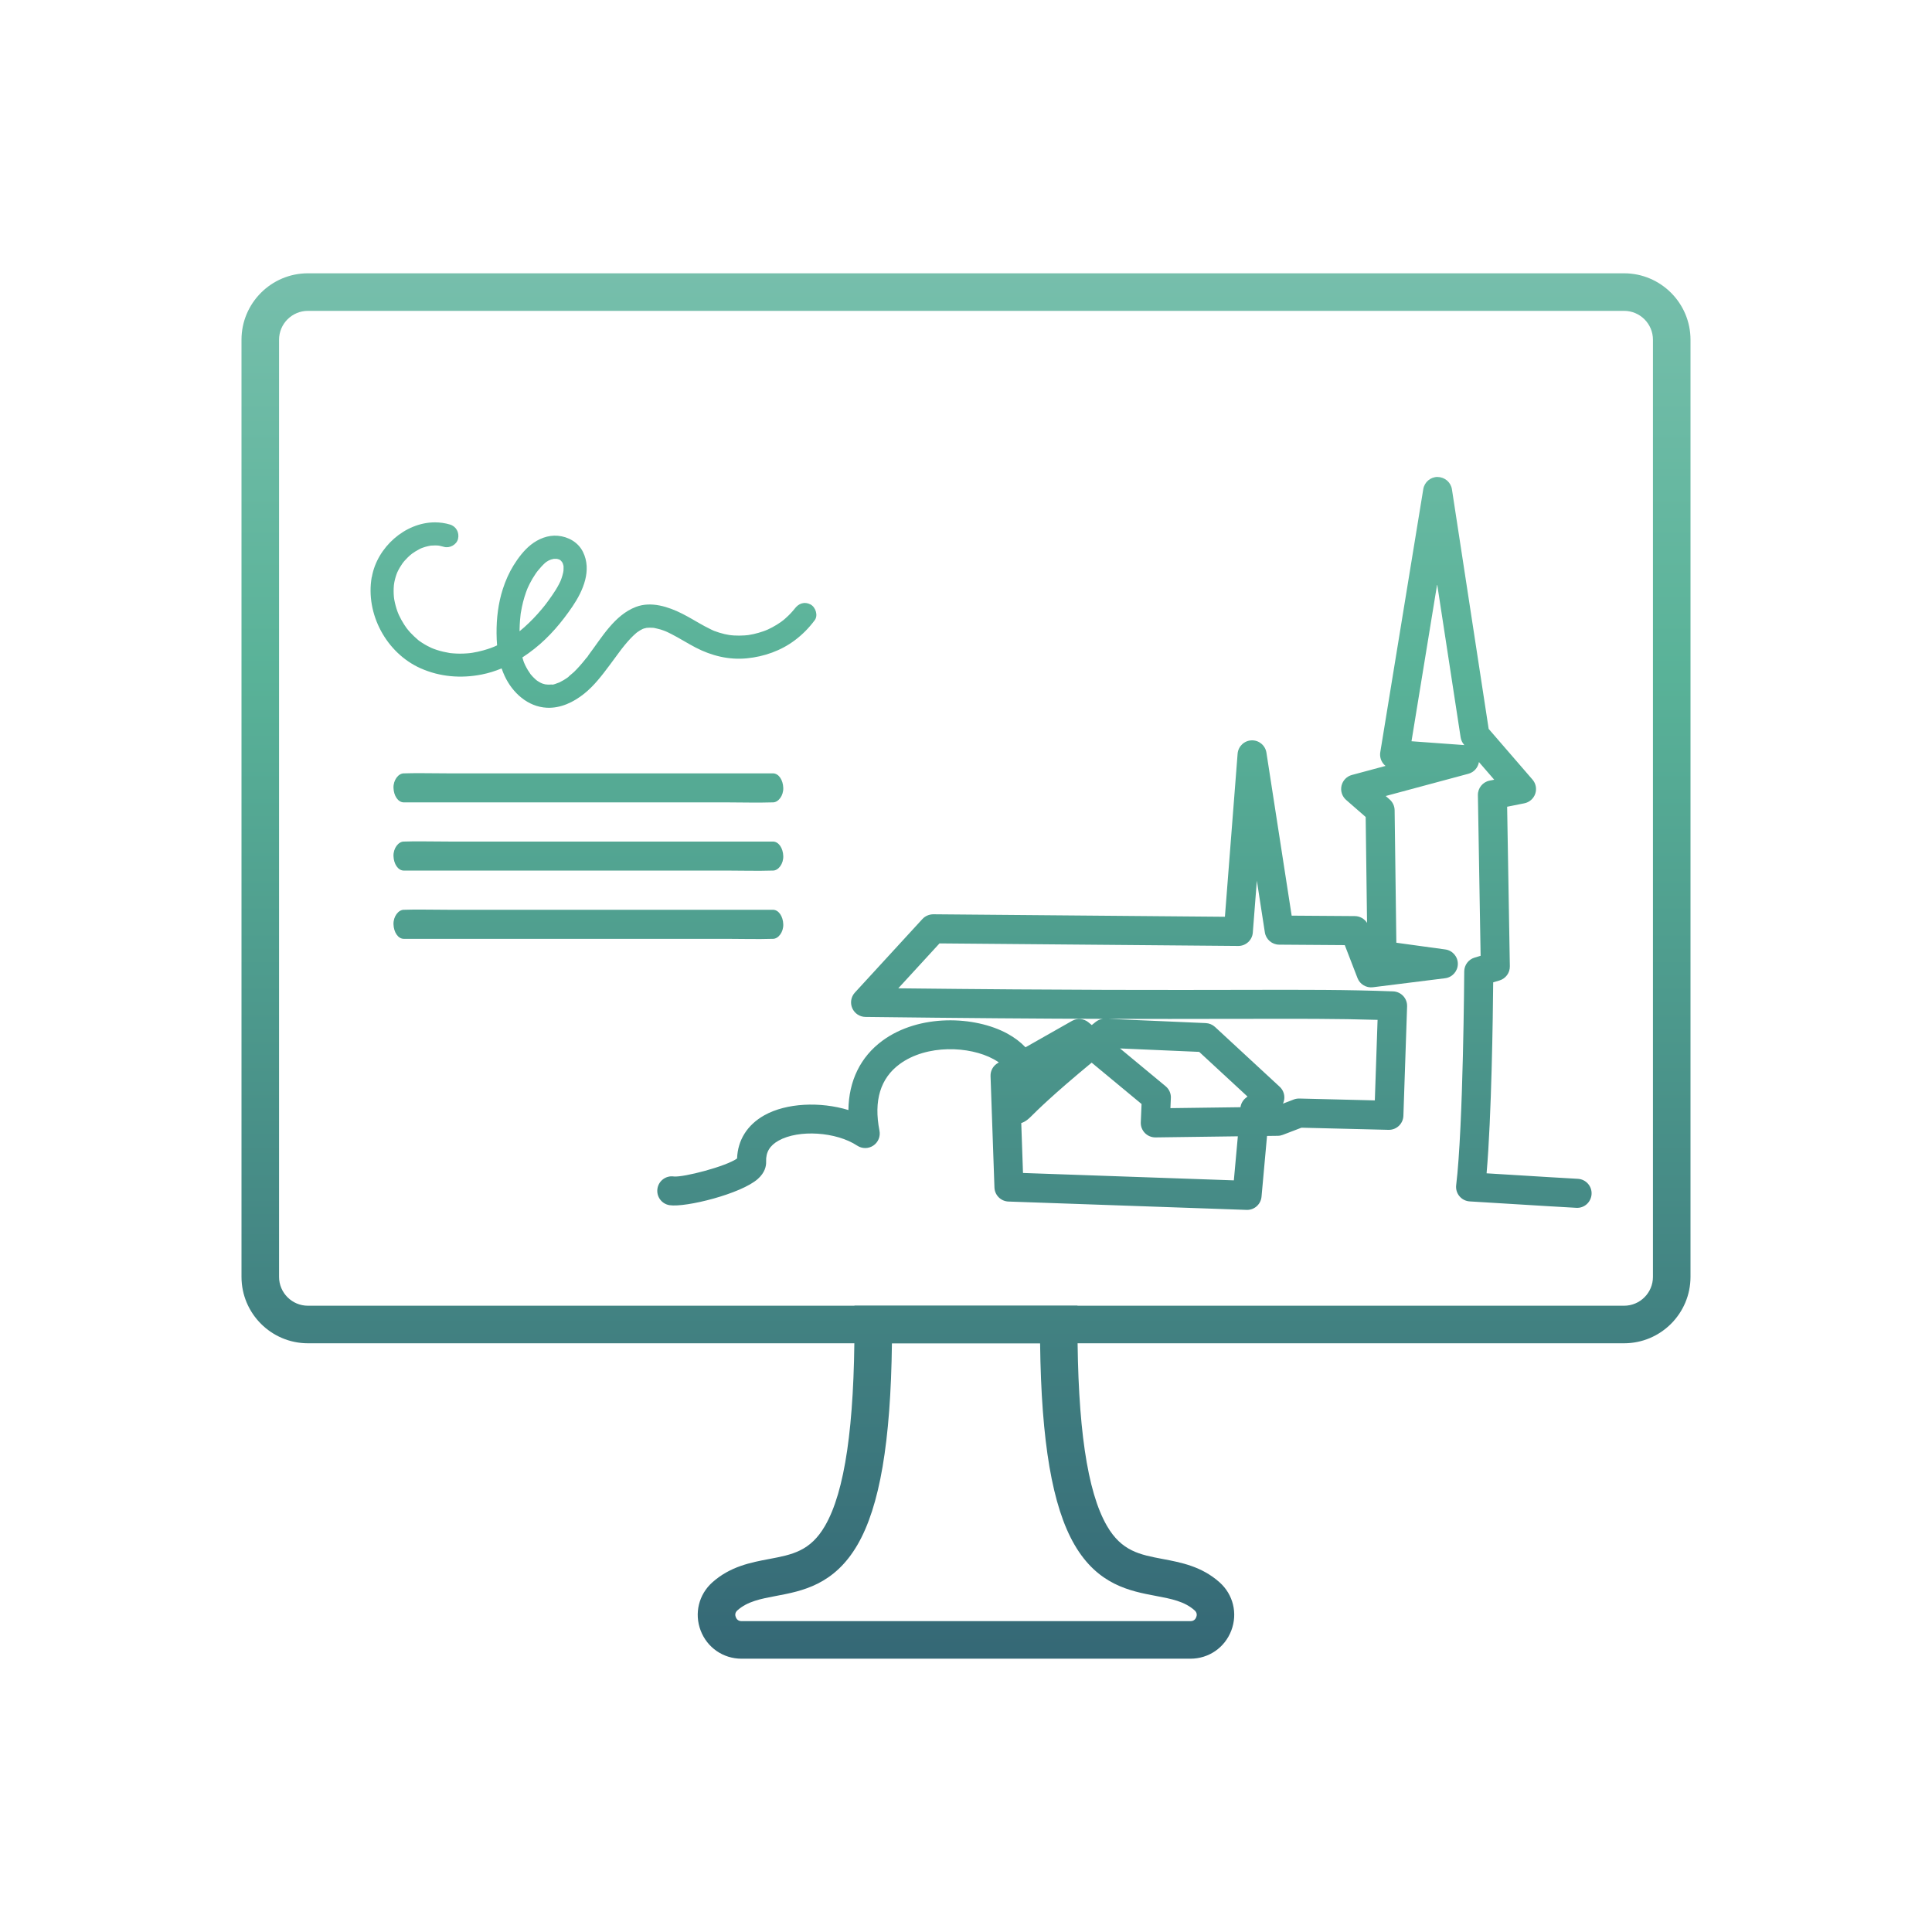
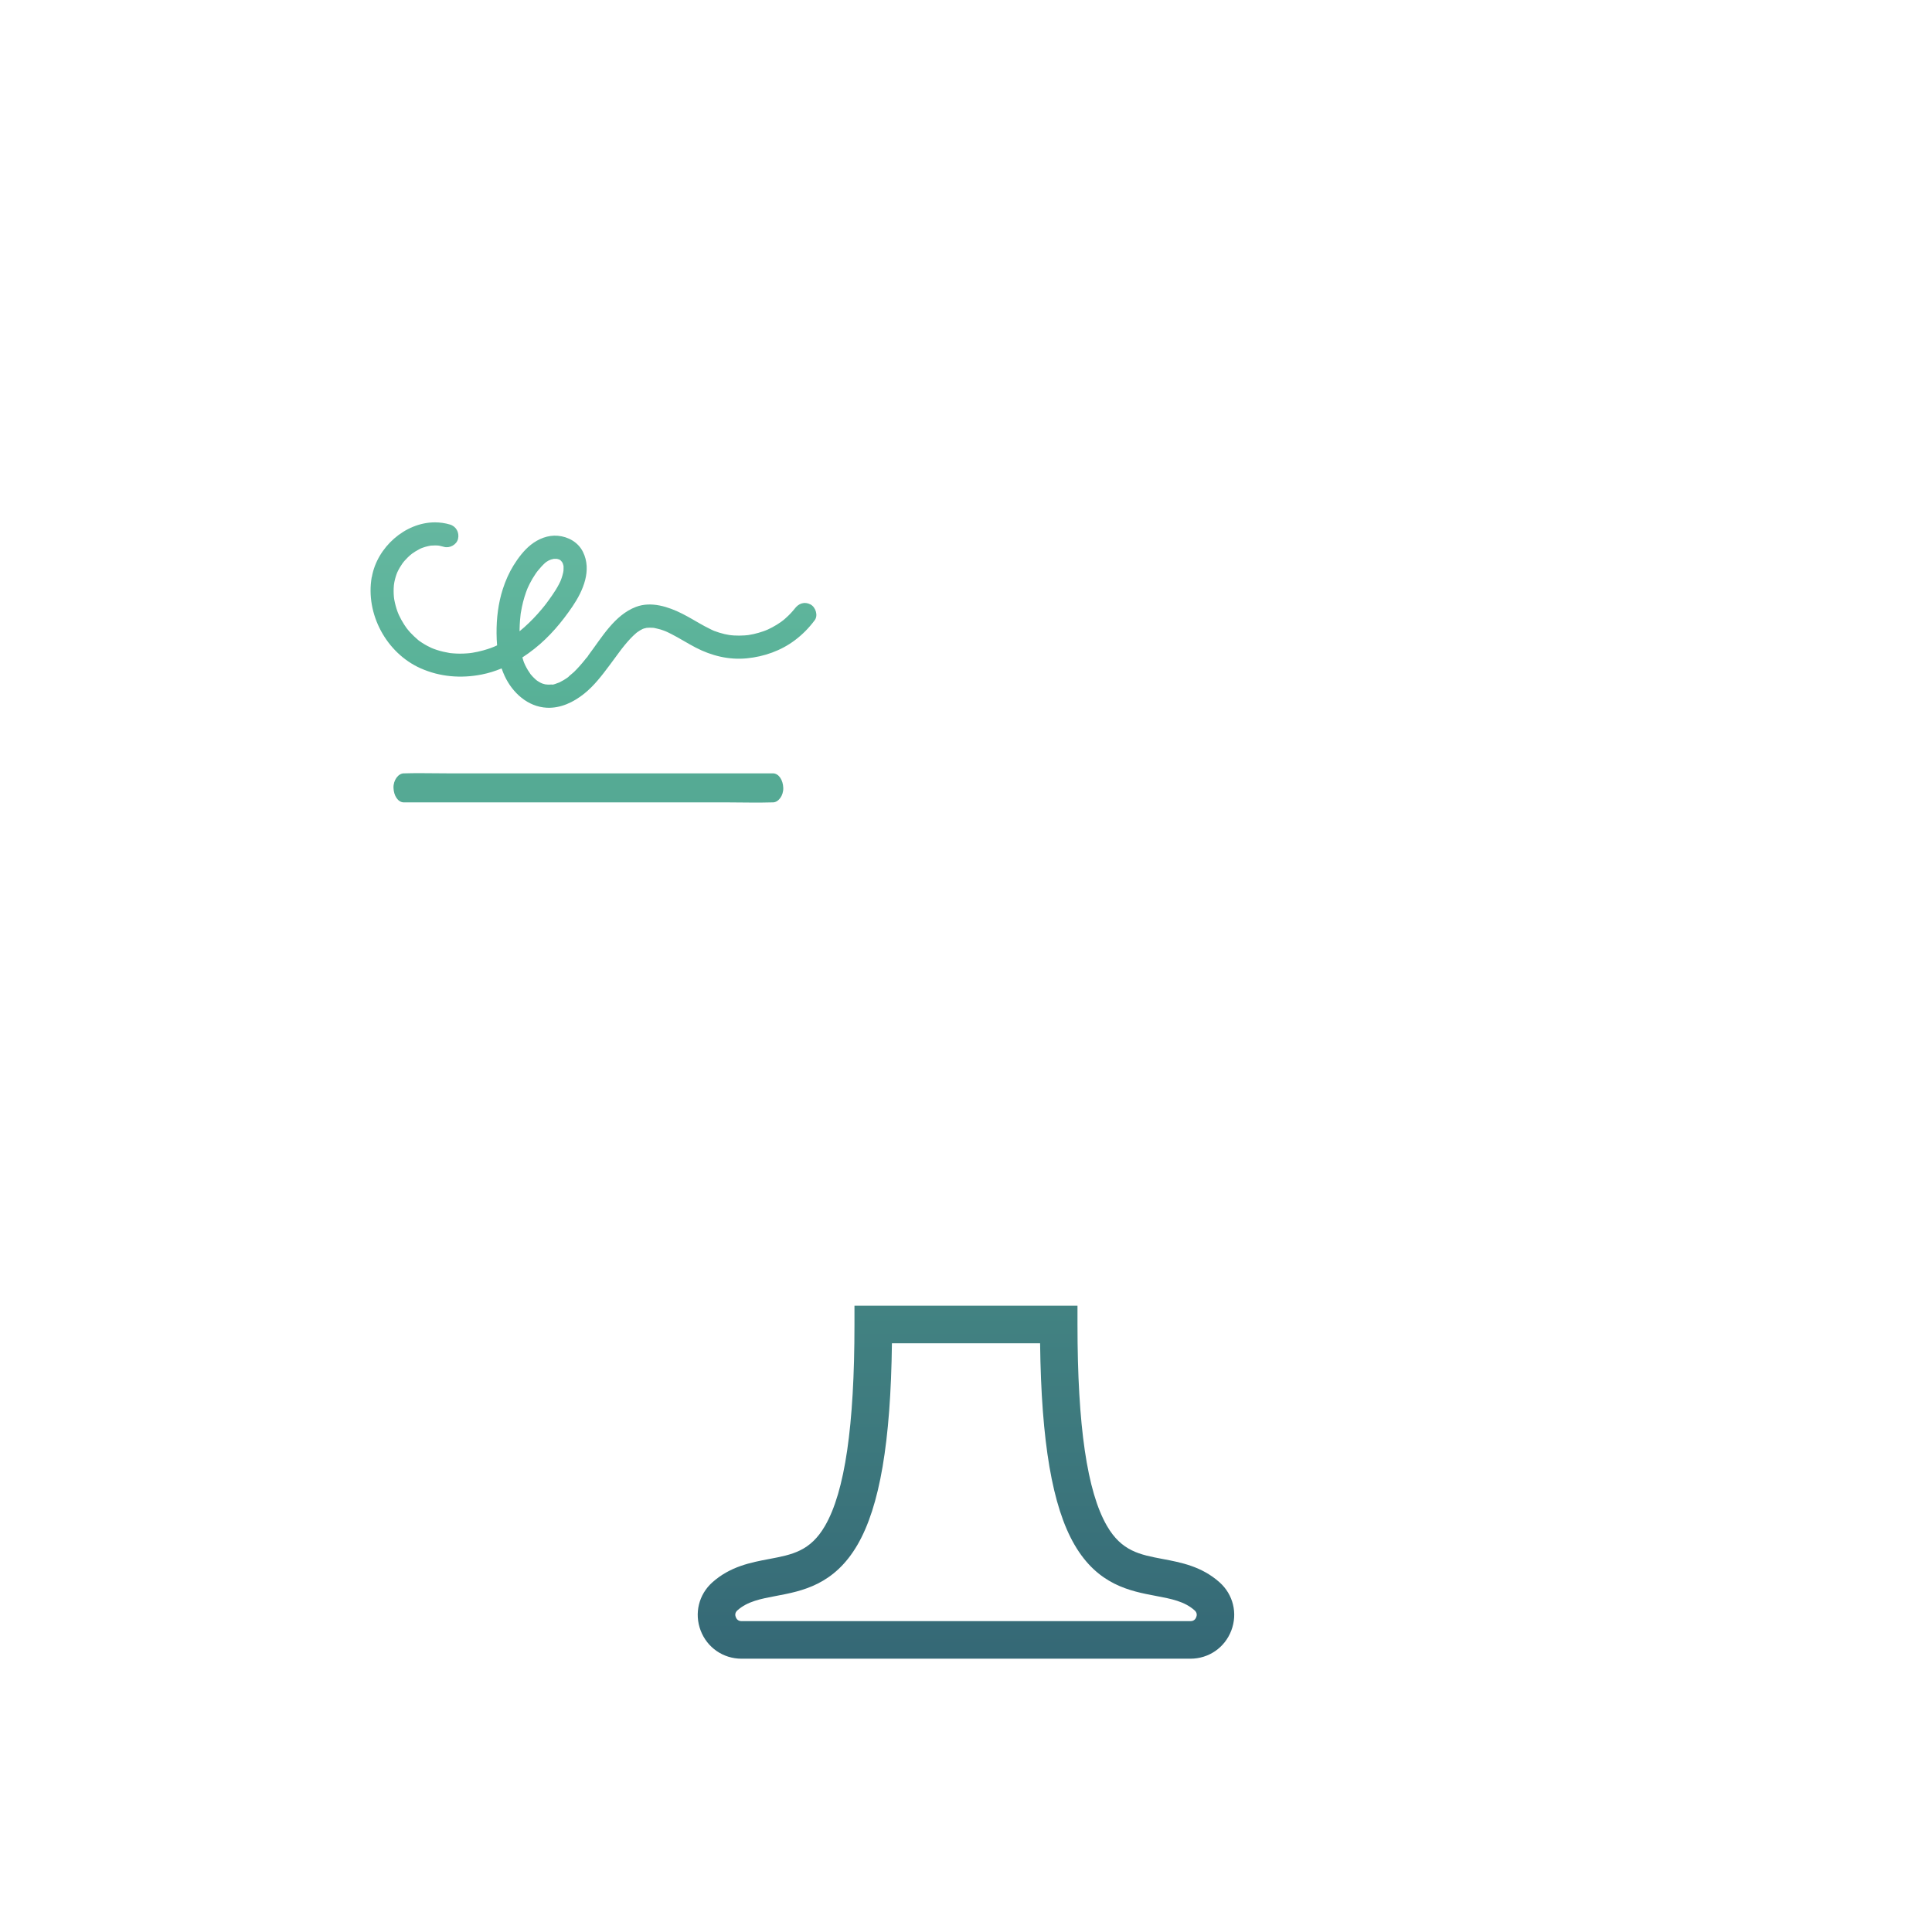
<svg xmlns="http://www.w3.org/2000/svg" xmlns:xlink="http://www.w3.org/1999/xlink" id="a" data-name="Calque 1" viewBox="0 0 100 100">
  <defs>
    <linearGradient id="b" data-name="Dégradé sans nom 34" x1="30.716" y1="13.562" x2="30.716" y2="120.889" gradientUnits="userSpaceOnUse">
      <stop offset="0" stop-color="#77bfac" />
      <stop offset=".2" stop-color="#59b298" />
      <stop offset="1" stop-color="#1c355e" />
    </linearGradient>
    <linearGradient id="c" data-name="Dégradé sans nom 34" x1="50" y1="13.562" x2="50" y2="120.889" xlink:href="#b" />
    <linearGradient id="d" data-name="Dégradé sans nom 34" x1="50" y1="13.562" x2="50" y2="120.889" xlink:href="#b" />
    <linearGradient id="e" data-name="Dégradé sans nom 34" x1="58.202" y1="13.562" x2="58.202" y2="120.889" xlink:href="#b" />
    <linearGradient id="f" data-name="Dégradé sans nom 34" x1="30.454" x2="30.454" xlink:href="#b" />
    <linearGradient id="g" data-name="Dégradé sans nom 34" x1="30.454" x2="30.454" xlink:href="#b" />
    <linearGradient id="h" data-name="Dégradé sans nom 34" x1="30.454" x2="30.454" xlink:href="#b" />
  </defs>
  <path d="M29.391,35.057h0c.017-.019.035-.037.054-.054h-0c-.003,0-.018.014-.054.054M28.294,35.44h.001-.001M28.957,35.319c-.021.012-.044.024-.06.025.026-.011.046-.019.06-.025M27.136,34.348c.001.003.003.007.005.011-.002-.004-.003-.007-.005-.011M38.736,32.873c-.008.001-.017.003-.025.004.01-.002.018-.003.025-.004M38.749,32.871c.045-.007.027-.004,0,0M33.874,32.505h.001-.001M20.54,29.661c-.001.002-.002.005-.003.007.001-.002.002-.005.003-.007M28.517,28.962c.046-.014.092-.023.138-.034.004-.001.007-.002.01-.003.005 0.0.01 0.0.016.001.045.001.093.001.138 0.0.003,0,.006-0.0.009-0.0.004.001.007.003.012.004.026.008.059.017.087.024.004.002.009.003.012.004.017.009.033.018.05.028.006.003.012.006.017.008.003.003.005.006.009.01.012.013.071.082.065.069.012.019.023.037.034.057.007.012.015.032.02.046.009.032.018.064.028.096.002.007.004.013.006.018 0.0.004 0.0.007 0.0.011.002.079.003.155-.002.233-.003.007-.013.086-.017.102-.011.051-.024.101-.038.151-.027.095-.059.188-.096.28-.003.006-.006.014-.011.023-.023.048-.045.096-.07.143-.055.108-.116.212-.18.315-.111.175-.229.347-.351.515-.052.073-.105.145-.16.216.047-.062-.055.07-.058.074-.048.06-.096.119-.145.177-.279.334-.581.649-.906.938-.079.07-.16.139-.242.206 0-.041.001-.082.002-.124.003-.152.011-.305.023-.457.007-.087.016-.173.026-.26.003-.021.005-.043.007-.065.006-.033.013-.073.015-.086.058-.353.145-.702.266-1.039.016-.045.033-.09.051-.135.006-.017.047-.111.037-.088.029-.065.059-.129.091-.192.093-.186.199-.365.317-.537.019-.028.039-.056.059-.083.01-.014.11-.138.037-.05.064-.078.129-.155.198-.229.06-.065.122-.129.188-.189.017-.016.106-.08.064-.052.04-.027.081-.052.124-.075.027-.015.166-.061.031-.018.03-.01.06-.021.09-.031M22.693,28.241c.019.004.038.008.058.012-.01-.002-.029-.006-.058-.012M19.24,29.872c-.332,1.904.76,3.931,2.528,4.718,1.002.446,2.094.534,3.166.322.356-.07.699-.178,1.03-.315.046.134.099.267.16.398.403.862,1.194,1.588,2.179,1.637.72.035,1.38-.287,1.929-.723.52-.414.929-.954,1.324-1.483.19-.254.374-.511.565-.764.022-.029.044-.058.066-.087.002-.003.005-.006.009-.011.048-.061.097-.122.146-.182.091-.111.185-.22.284-.324.092-.098.189-.192.291-.28.019-.016.039-.032.058-.048.052-.036.104-.072.159-.105.042-.025.085-.046.129-.069.024-.008.048-.019.072-.026.045-.014.091-.022.137-.033.054-.003.108-.008.163-.008.054 0.0.108.003.162.006.016.001.033.003.049.004.001 0.0.003.001.004.001.114.028.227.048.339.082.052.016.103.034.154.052.026.009.051.019.077.029.008.003.045.019.065.027.029.013.082.038.097.045.059.028.118.057.176.087.424.218.827.476,1.25.696.819.425,1.721.648,2.646.557.897-.088,1.771-.395,2.494-.941.395-.298.723-.633,1.019-1.029.189-.251.049-.679-.214-.818-.314-.166-.617-.054-.818.215-.006.009-.011.016-.016.021-.004.005-.009.01-.015.017-.033.038-.065.077-.098.115-.066.075-.135.147-.207.217-.059.058-.121.114-.183.168-.038.032-.076.064-.115.095.109-.09-.056.041-.076.055-.148.104-.302.2-.462.284-.072.038-.146.075-.22.109-.018.008-.138.057-.074.032-.049.019-.098.038-.148.056-.17.06-.343.11-.518.149-.084.019-.168.033-.253.047-.016.003-.036.005-.047.007-.057.006-.114.011-.17.015-.179.013-.358.013-.537.003-.049-.003-.097-.007-.146-.012-.018-.002-.106-.014-.099-.012-.083-.014-.166-.029-.248-.048-.184-.042-.363-.1-.54-.166-.005-.002-.009-.004-.013-.005-.045-.02-.09-.041-.135-.062-.12-.057-.237-.118-.354-.181-.386-.209-.757-.444-1.149-.641-.717-.361-1.606-.654-2.397-.352-1.111.425-1.764,1.58-2.446,2.484-.022.03-.086.146-.116.153l.047-.06c-.016.02-.031.04-.047.06-.024.03-.047.06-.071.09-.094.118-.191.234-.292.346-.09.101-.183.199-.279.293-.08.077-.178.146-.261.223.003.001-.023.032-.05.051-.001.001-.003.002-.004.003-.002.002-.004.004-.006.006.002-.002.004-.004.005-.006-.027.019-.053.038-.08.056-.047.032-.095.063-.144.092-.058.035-.117.067-.178.096-.007.003-.016.009-.025.014-.005.002-.01.004-.016.006-.01.004-.021.008-.031.012-.074.024-.318.139-.39.102.006.004.046,0,.07-.004.021-.003.028-.006-.013-.005-.035.001-.069.006-.104.008-.035.002-.07.003-.106.003-.036-0-.222-.026-.085 0-.07-.013-.139-.029-.207-.051-.03-.01-.161-.072-.026-.006-.041-.02-.082-.04-.122-.062-.04-.023-.08-.047-.118-.072-.001-.001-.033-.024-.055-.04-.02-.017-.046-.038-.046-.039-.048-.042-.094-.087-.138-.133-.034-.035-.065-.073-.097-.109-.007-.008-.013-.014-.017-.019-.003-.005-.007-.01-.011-.016-.047-.069-.095-.137-.138-.209-.052-.087-.1-.176-.144-.268-.007-.015-.06-.142-.035-.075-.014-.037-.028-.074-.042-.112-.023-.065-.043-.13-.06-.196.215-.14.424-.29.625-.45.776-.613,1.423-1.382,1.976-2.199.545-.806,1.006-1.87.534-2.816-.249-.501-.76-.785-1.303-.833-.506-.045-1.004.158-1.393.467-.361.286-.66.685-.901,1.075-.231.375-.411.787-.547,1.206-.239.737-.334,1.53-.327,2.303.002.208.01.416.028.622-.219.105-.425.178-.714.259-.193.054-.388.096-.586.128.043-.007-.097.013-.106.014-.048.005-.096.009-.143.013-.124.009-.249.014-.374.014-.115-0-.23-.005-.344-.014-.038-.003-.076-.007-.114-.01-.017-.001-.03-.002-.04-.003-.008-.001-.017-.003-.029-.005-.226-.038-.45-.088-.668-.159-.055-.018-.109-.037-.163-.057-.005-.002-.136-.057-.101-.04-.078-.035-.155-.073-.231-.114-.093-.05-.185-.103-.273-.161-.042-.028-.084-.056-.125-.085-.015-.011-.03-.022-.045-.033-.006-.005-.018-.014-.034-.028-.141-.123-.279-.247-.406-.386-.05-.054-.097-.11-.143-.167.037.045-.045-.059-.054-.071-.04-.056-.079-.112-.116-.17-.103-.159-.194-.325-.274-.496-.007-.015-.06-.146-.033-.075-.015-.038-.03-.077-.044-.115-.035-.097-.066-.195-.092-.295-.027-.099-.05-.199-.068-.3-0,0-.005-.032-.01-.059-.003-.029-.011-.086-.011-.086-.019-.204-.02-.41-.001-.615.002-.022.029-.186.005-.05.009-.049.016-.098.027-.147.019-.089.042-.176.069-.263.012-.039.025-.078.039-.117.006-.017.05-.117.035-.087.041-.087.085-.173.135-.256.041-.07.085-.138.132-.205.013-.018.114-.143.023-.034.031-.037.062-.075.094-.111.053-.06.109-.119.167-.175.035-.033.07-.066.106-.098.018-.016.143-.114.098-.082.13-.093.266-.177.409-.249.023-.011.045-.022.068-.033-.005.003.072-.028.089-.034.087-.031.176-.057.266-.077.045-.01.09-.018.135-.027.003-.001.006-.001.009-.002.004-0.0.009-0.0.014-.001.076-.004.152-.01.229-.009.046.001.092.003.138.006.025.002.11.019.091.015.07.015.139.031.207.051.3.089.665-.107.736-.417.073-.322-.097-.64-.418-.736-.259-.077-.52-.113-.779-.113-1.55-0-2.999,1.299-3.266,2.833" fill="url(#b)" />
-   <path d="M14.444,66.091V17.584c0-.824.67-1.494,1.494-1.494h68.124c.824,0,1.494.67,1.494,1.494v48.506c0,.824-.67,1.494-1.494,1.494H15.938c-.824,0-1.494-.67-1.494-1.494M15.938,14.146c-1.896,0-3.438,1.542-3.438,3.438v48.506c0,1.896,1.542,3.438,3.438,3.438h68.124c1.896,0,3.438-1.542,3.438-3.438V17.584c0-1.896-1.542-3.438-3.438-3.438H15.938Z" fill="url(#c)" />
  <path d="M38.083,83.702c-.036-.093-.05-.23.085-.35.525-.468,1.211-.597,2.004-.747,1.339-.253,3.005-.567,4.214-2.652,1.147-1.979,1.717-5.305,1.78-10.424h7.669c.063,5.119.633,8.446,1.78,10.424,1.209,2.085,2.875,2.399,4.214,2.652.794.15,1.479.279,2.004.748.135.12.12.257.085.35-.036.094-.117.207-.299.207h-23.236c-.182,0-.263-.113-.299-.207M44.227,67.584v.972c0,5.244-.498,8.653-1.524,10.421-.762,1.315-1.702,1.492-2.892,1.717-.942.178-2.009.379-2.937,1.206-.707.63-.946,1.609-.609,2.494.337.887,1.168,1.46,2.116,1.46h23.236c.948,0,1.779-.573,2.116-1.46.337-.886.098-1.864-.609-2.494-.928-.827-1.995-1.028-2.937-1.206-1.19-.225-2.13-.402-2.892-1.717-1.025-1.768-1.524-5.177-1.524-10.421v-.972h-11.546Z" fill="url(#d)" />
-   <path d="M52.95,60.712l-.09-2.583c.234-.071.413-.249.496-.331.306-.305,1.145-1.141,3.148-2.796l2.583,2.141-.04.946c-.009.206.068.407.212.555.144.148.346.23.549.228l4.263-.057-.207,2.28-10.915-.382ZM60.604,56.833c.01-.235-.09-.46-.272-.61l-2.36-1.956,4.098.178,2.501,2.312-.085.067c-.152.12-.252.294-.279.485l-3.626.048.022-.524ZM64.201,52.736c3.047-.007,5.013-.011,7.102.052l-.142,4.168-3.91-.096c-.098-.001-.196.015-.288.05l-.558.214c.043-.091.068-.19.072-.293.009-.22-.08-.432-.241-.581l-3.348-3.096c-.131-.121-.3-.191-.478-.199l-5.052-.22c1.165.004,2.222.005,3.186.005,1.399,0,2.603-.003,3.656-.005M73.059,38.366l1.328-8.125,1.215,7.924c.022.14.082.271.174.378l.02.023-2.737-.199ZM74.411,24.686c-.368,0-.682.267-.742.63l-2.226,13.619c-.034.208.021.421.152.587.036.045.076.086.12.122l-1.741.468c-.268.072-.474.286-.537.556-.063.27.029.553.238.736l1.012.883.071,5.482c-.135-.215-.371-.35-.631-.352l-3.271-.023-1.306-8.437c-.059-.377-.39-.652-.771-.636-.381.014-.691.312-.721.693l-.657,8.438-15.095-.129c-.209.003-.416.087-.56.243l-3.498,3.81c-.2.218-.254.534-.136.806.118.272.384.45.681.454,5.098.063,9.095.09,12.292.1-.137.018-.267.072-.375.16-.068.054-.135.108-.201.161l-.171-.141c-.24-.199-.579-.229-.85-.075l-2.409,1.367c-.254-.268-.569-.507-.939-.709-1.683-.917-4.562-1.031-6.464.366-1.141.838-1.745,2.085-1.763,3.591-1.455-.444-3.21-.37-4.353.272-.881.495-1.376,1.283-1.409,2.234-.569.415-2.772.982-3.266.933-.411-.062-.794.219-.856.63-.063.41.219.794.63.856.836.127,3.7-.587,4.566-1.359.37-.33.438-.67.429-.898-.018-.484.187-.829.644-1.085,1.039-.584,2.98-.46,4.071.26.253.167.581.166.833-.003.252-.169.377-.472.319-.77-.306-1.554.045-2.714,1.046-3.449,1.402-1.029,3.612-.935,4.855-.257.091.05.186.107.278.172l-.05.029c-.244.138-.39.4-.38.68l.202,5.766c.014.394.33.711.725.725l12.325.432c.009 0.0.018.001.026.001.387,0,.713-.295.748-.684l.285-3.144.558-.007c.089-.001.177-.018.259-.05l.965-.37,4.506.111c.006 0.0.013 0.0.019 0.0.404,0,.737-.32.751-.726l.192-5.664c.014-.414-.309-.761-.723-.777-2.417-.09-4.484-.086-7.91-.078-3.574.007-8.868.019-17.703-.081l2.133-2.324,15.462.132h.006c.392,0,.719-.302.749-.693l.209-2.686.414,2.675c.057.364.369.634.738.637l3.399.024.659,1.706c.124.322.451.516.794.475l3.74-.467c.374-.047.656-.364.659-.741.002-.377-.275-.698-.649-.749l-2.534-.348-.089-6.859c-.003-.214-.097-.416-.258-.557l-.204-.178,4.279-1.151c.291-.078.501-.321.547-.607l.791.914-.241.048c-.356.071-.61.387-.604.75l.141,8.317-.312.093c-.317.095-.534.385-.536.716-.001.08-.048,8.024-.417,11.062-.025.206.036.413.169.572.133.159.325.257.532.269,2.755.166,3.607.219,4.033.246q.428.027,1.481.086c.415.028.769-.293.793-.708.024-.414-.293-.769-.708-.793q-1.047-.059-1.472-.086c-.383-.024-1.111-.07-3.254-.199.258-2.943.327-8.164.342-9.885l.326-.097c.323-.097.542-.396.536-.733l-.14-8.259.891-.178c.262-.052.477-.24.564-.493.087-.253.032-.533-.143-.735l-2.268-2.623-1.901-12.399c-.056-.366-.37-.636-.74-.638h-.003Z" fill="url(#e)" />
  <g>
-     <path d="M40.007,43.559h-16.747c-.516,0-1.034-.011-1.55-.011-.258,0-.517.003-.775.011-.011 0-.022,0-.033,0-.28,0-.548.346-.535.751.013.407.235.751.535.751h16.747c.774,0,1.551.025,2.325,0,.011-0.0.022,0,.033,0,.28,0,.548-.346.535-.751-.013-.407-.235-.751-.535-.751Z" fill="url(#f)" />
    <path d="M20.902,41.531h16.747c.774,0,1.551.025,2.325,0,.011-0.0.022,0,.033,0,.28,0,.548-.346.535-.751-.013-.407-.235-.751-.535-.751h-16.747c-.516,0-1.034-.011-1.55-.011-.258,0-.517.003-.775.011-.011 0-.022,0-.033,0-.28,0-.548.346-.535.751.013.407.235.751.535.751Z" fill="url(#g)" />
-     <path d="M40.007,47.09h-16.747c-.516,0-1.034-.011-1.55-.011-.258,0-.517.003-.775.011-.011.001-.022,0-.033,0-.28,0-.548.346-.535.752.013.407.235.752.535.752h16.747c.774,0,1.551.025,2.325,0,.011-0.0.022,0,.033,0,.28,0,.548-.346.535-.752-.013-.407-.235-.752-.535-.752Z" fill="url(#h)" />
  </g>
</svg>